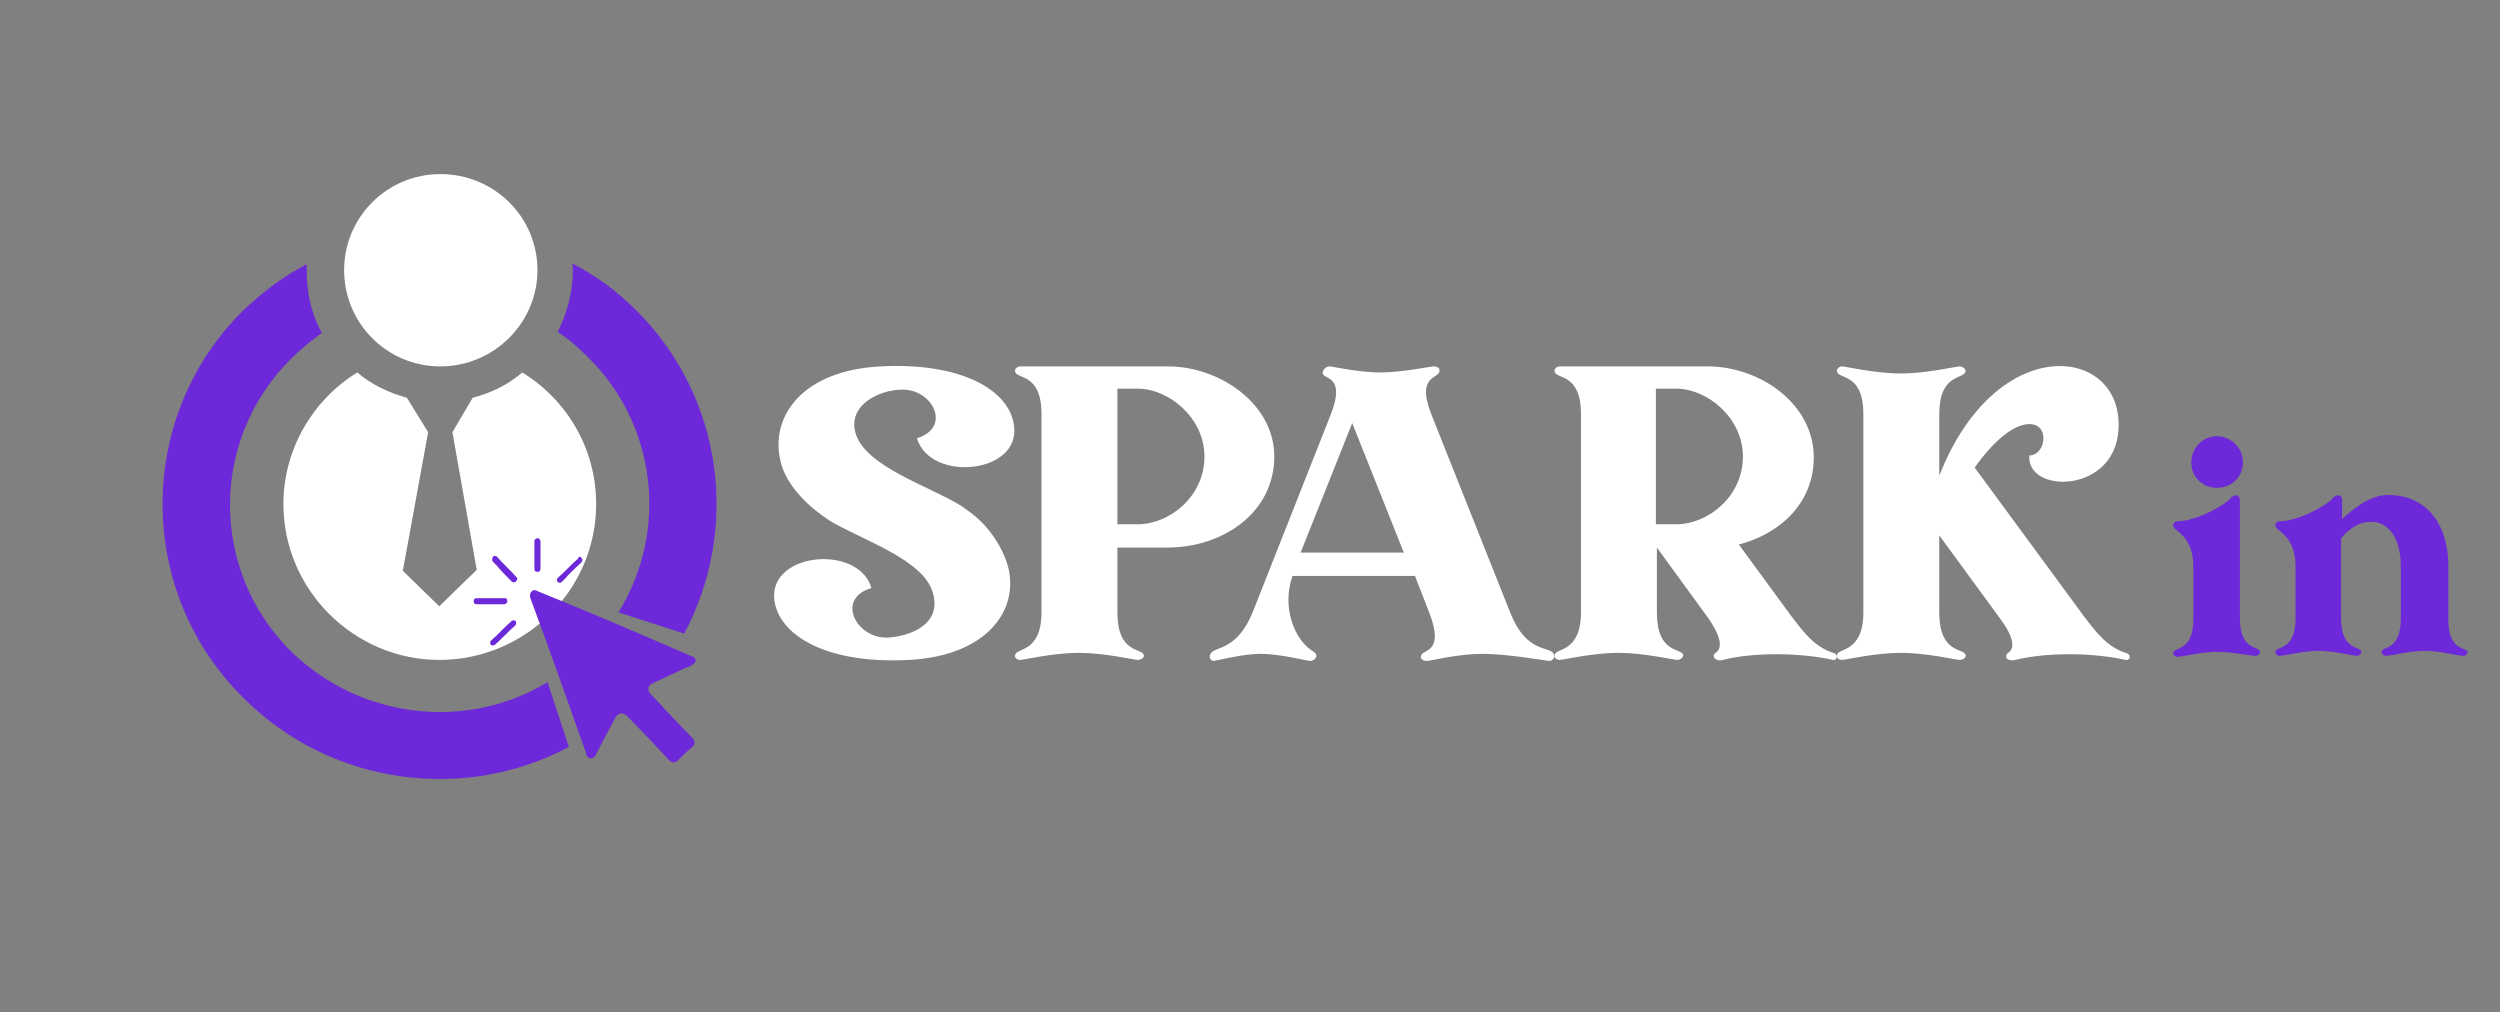
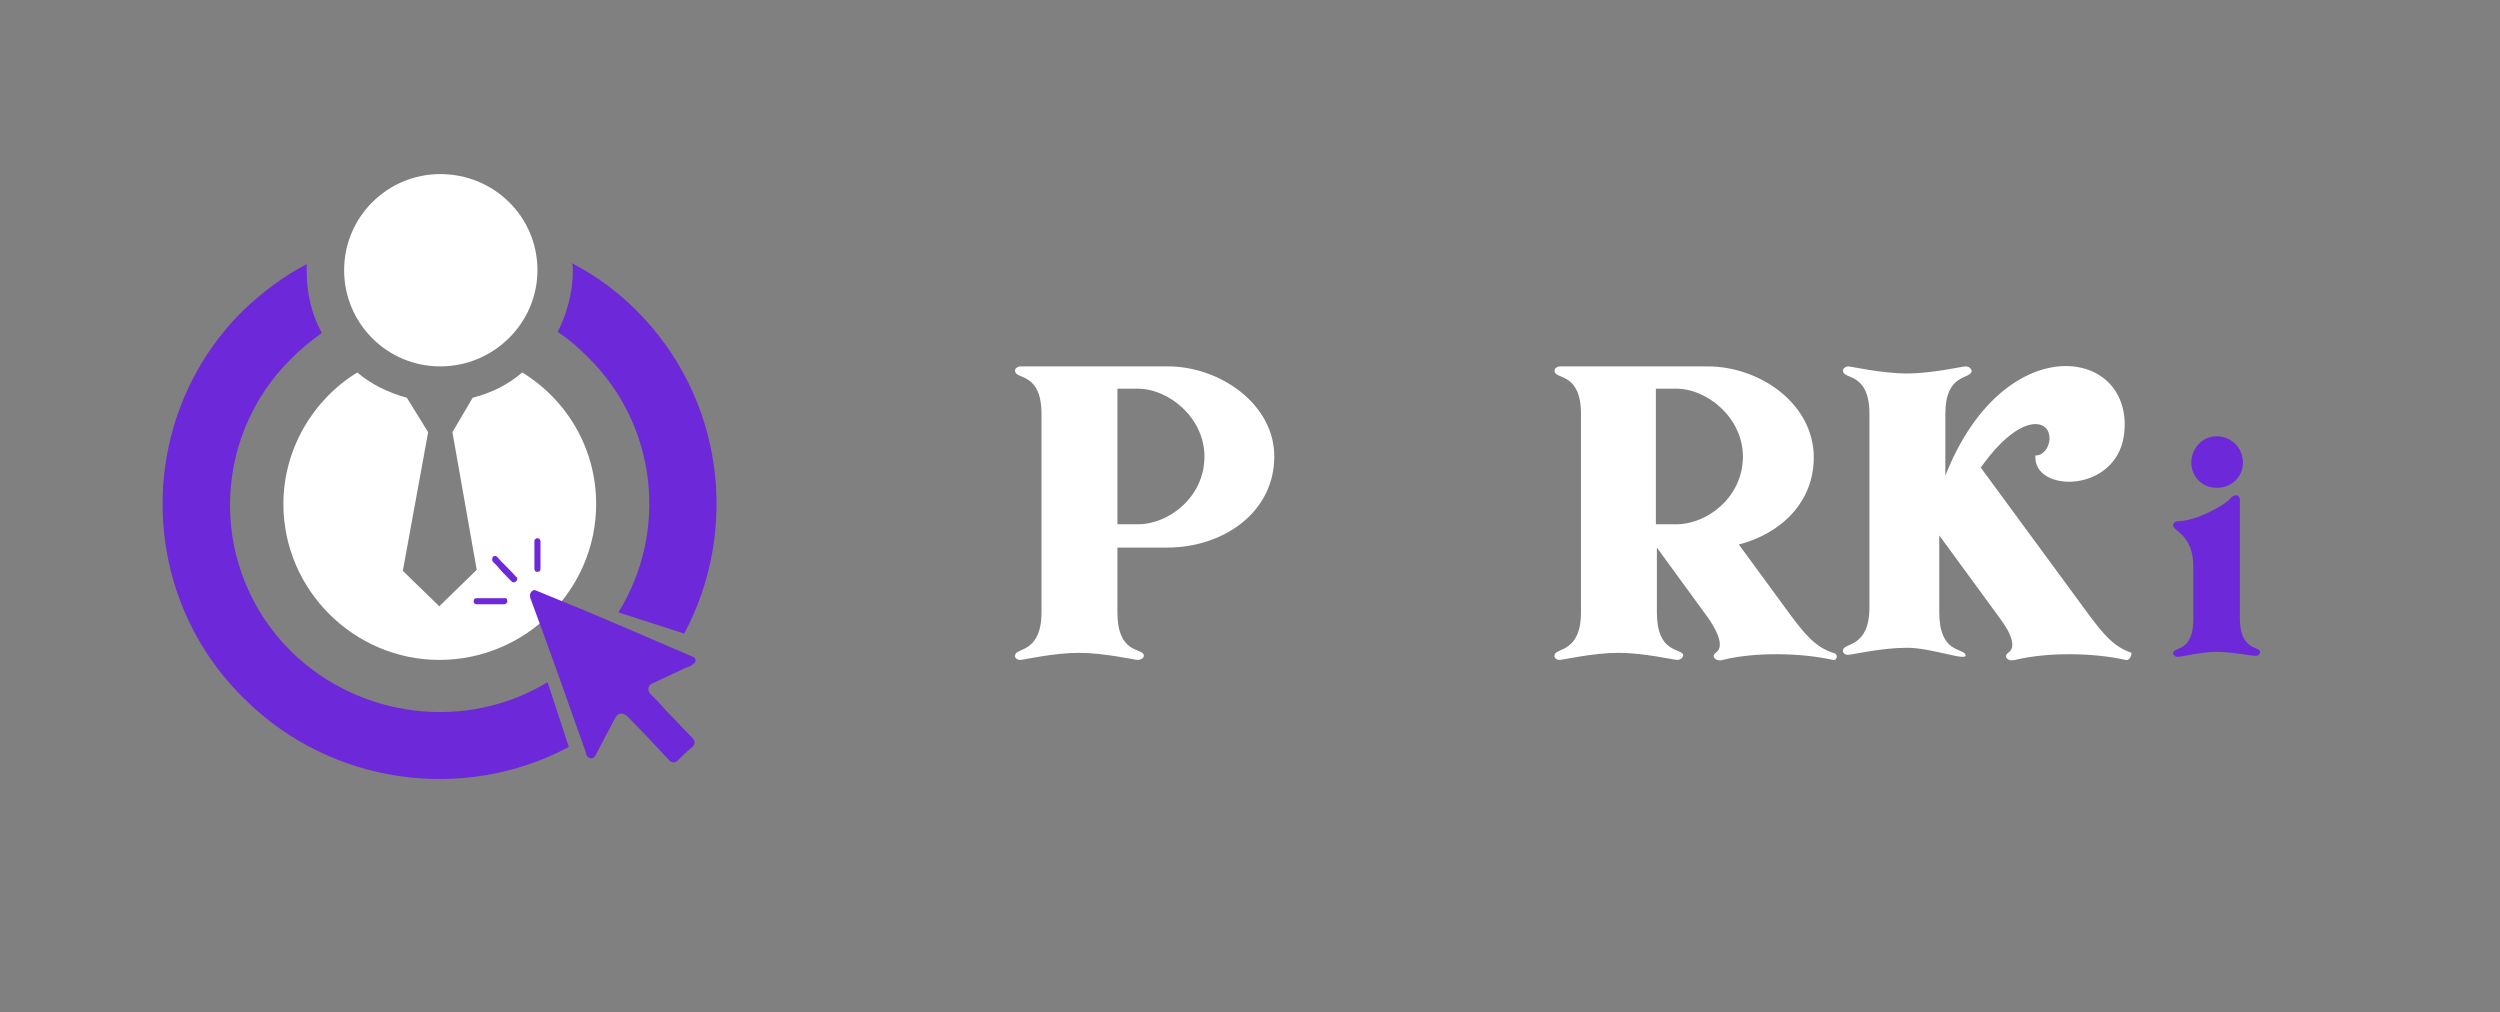
<svg xmlns="http://www.w3.org/2000/svg" version="1.1" id="Layer_1" x="0px" y="0px" viewBox="0 0 247 100" style="enable-background:new 0 0 247 100;" xml:space="preserve">
  <rect x="0" y="0" width="247" height="100" fill="#808080" stroke="none" />
  <style type="text/css">
	.st0{fill-rule:evenodd;clip-rule:evenodd;fill:#6D28D9;}
	.st1{fill-rule:evenodd;clip-rule:evenodd;fill:#FFFFFF;}
	.st2{fill:#6D28D9;}
	.st3{fill:#FFFFFF;}
</style>
  <path class="st0" d="M56.6,26.7c0,2.2-0.6,4.3-1.5,6.1c1.1,0.7,2.1,1.6,3,2.5c6.9,6.8,7.9,17.3,3,25.2l6.5,2.1  c5.5-10.3,3.9-23.4-4.8-32c-1.9-1.9-4-3.4-6.3-4.6C56.6,26.2,56.6,26.5,56.6,26.7z M54.1,67.4c-7.9,4.8-18.4,3.7-25.3-3  c-8.1-8-8.1-21,0-29c0.9-0.9,2-1.8,3-2.5c-1-1.8-1.5-3.9-1.5-6.1c0-0.3,0-0.5,0-0.7C28,27.3,26,28.8,24,30.7  C13.4,41.2,13.4,58.5,24.1,69c8.6,8.6,21.8,10.3,32.1,4.8L54.1,67.4z" />
  <path class="st1" d="M51.6,36.8c4.4,2.7,7.3,7.5,7.3,13c0,8.5-7,15.4-15.5,15.4C35,65.2,28,58.3,28,49.8c0-5.4,2.9-10.3,7.3-13  c1.4,1.2,3.1,2,4.9,2.5l2.1,3.4l-2.5,13.7l3.6,3.5l3.7-3.6l-2.4-13.6l2-3.4C48.6,38.8,50.2,38,51.6,36.8z M43.5,17.2L43.5,17.2  L43.5,17.2L43.5,17.2z M53.1,26.7c0,5.2-4.3,9.5-9.6,9.5S34,31.9,34,26.7c0-5.3,4.3-9.5,9.5-9.5C48.8,17.2,53.1,21.4,53.1,26.7z" />
  <path class="st2" d="M52.7,58.3c0.1,0,0.2,0,0.4,0.1c1.7,0.7,3.4,1.4,5.1,2.1c3.3,1.4,6.6,2.8,9.8,4.2c0.2,0.1,0.3,0.1,0.5,0.2  c0.3,0.2,0.3,0.5,0,0.7c-0.2,0.2-0.5,0.3-0.8,0.4c-1.1,0.5-2.1,1-3.2,1.5c-0.5,0.2-0.6,0.7-0.2,1.1c0.5,0.5,1,1,1.4,1.5  c0.9,0.9,1.8,1.9,2.7,2.8c0.3,0.3,0.3,0.6,0,0.9c-0.5,0.4-1,0.9-1.4,1.3c-0.3,0.3-0.6,0.3-0.9,0c-1.3-1.4-2.6-2.8-4-4.2  c-0.1-0.1-0.1-0.1-0.2-0.2c-0.4-0.3-0.8-0.3-1.1,0.2c-0.3,0.6-0.6,1.1-0.9,1.7c-0.3,0.6-0.7,1.3-1,1.9c0,0.1-0.1,0.1-0.1,0.2  c-0.2,0.3-0.6,0.3-0.8,0c-0.1-0.1-0.1-0.2-0.1-0.3c-1.8-5.1-3.6-10.2-5.5-15.3C52.3,58.7,52.4,58.5,52.7,58.3z" />
  <g>
    <path class="st2" d="M53,53.2c0.2-0.1,0.4,0.1,0.4,0.3c0,0.8,0,1.6,0,2.4c0,0.1,0,0.2,0,0.3c0,0.2-0.1,0.3-0.3,0.3   s-0.3-0.1-0.3-0.3c0-0.9,0-1.8,0-2.8C52.8,53.4,52.8,53.3,53,53.2z" />
    <path class="st2" d="M50.9,57.5c-0.2,0.1-0.3,0-0.4-0.1c-0.5-0.5-1-1-1.4-1.5c-0.1-0.1-0.3-0.3-0.4-0.4c-0.1-0.1-0.1-0.3,0-0.5   c0.1-0.1,0.3-0.1,0.4,0c0.6,0.7,1.3,1.3,1.9,2C51.2,57.1,51.1,57.4,50.9,57.5z" />
-     <path class="st2" d="M57.5,55.2c0.1,0.1,0,0.3-0.1,0.4c-0.5,0.5-1.1,1-1.6,1.6c-0.1,0.1-0.2,0.2-0.3,0.3s-0.3,0.1-0.4,0   c-0.1-0.1-0.1-0.3,0-0.4c0.7-0.6,1.3-1.3,2-1.9C57.2,54.9,57.4,55,57.5,55.2z" />
    <path class="st2" d="M50.1,59.3c0.1,0.2-0.1,0.4-0.3,0.4c-0.7,0-1.4,0-2.1,0c-0.2,0-0.4,0-0.6,0c-0.2,0-0.3-0.1-0.3-0.3   s0.1-0.3,0.3-0.3c0.9,0,1.8,0,2.7,0C50,59.1,50.1,59.1,50.1,59.3z" />
-     <path class="st2" d="M51,61.5c0,0.1,0,0.2-0.1,0.3c-0.7,0.6-1.3,1.3-2,1.9c-0.1,0.1-0.3,0.1-0.4,0c-0.1-0.1-0.1-0.3,0-0.4   c0.7-0.6,1.3-1.3,2-1.9C50.7,61.2,51,61.3,51,61.5z" />
  </g>
  <g>
-     <path class="st3" d="M89.1,38.5c-2.2,0-5.3,1.5-4.6,4.2C85.4,46.1,91.8,48,95,50l0.7,0.5c2.1,1.5,3.4,3.7,3.9,5.5   c1.1,4.3-2.1,8.8-9.8,9.2c-7.5,0.4-12.3-2-13.2-5.4c-1.3-5.2,8.2-6.2,9.5-1.7c-3.5,1-1.6,4.9,1.5,4.9c2.3-0.1,5.4-1.3,4.6-4.3   c-0.8-3.4-7-5.3-10.3-7.3l-0.7-0.5c-2.1-1.5-3.7-3.5-4.1-5.4c-1-4.3,2.1-8.9,9.9-9.3c7.4-0.4,12.3,2,13.1,5.4   c1.3,5.2-8.2,6.2-9.5,1.7C94.1,42.2,92.1,38.4,89.1,38.5z" />
    <path class="st3" d="M125.9,45.1c0,5.5-5,9-10.6,9h-4.9v6.4c0,4.1,2.4,3.5,2.6,4.2c0.1,0.3-0.3,0.5-0.6,0.5s-3.3-0.7-5.8-0.7   s-5.5,0.7-5.8,0.7s-0.6-0.2-0.5-0.5c0.1-0.7,2.6-0.2,2.6-4.2V40.9c0-4.1-2.5-3.4-2.6-4.2c-0.1-0.3,0.3-0.5,0.5-0.5h14.6   C120.5,36.2,125.9,39.9,125.9,45.1z M119,45.1c0-3.8-3.5-6.7-6.6-6.7h-2v13.4h2C115.5,51.8,119,49.1,119,45.1z" />
-     <path class="st3" d="M153.5,64.6c0.2,0.3-0.1,0.7-0.4,0.7c-0.3,0-4.1-0.7-6.6-0.7s-5.2,0.7-5.5,0.7c-0.4,0-0.7-0.2-0.6-0.5   c0.1-0.7,2.4-0.2,0.8-4.3l-1.4-3.6h-12.1c-1.1,3.1,0.2,6.4,2.1,7.5c0.5,0.3,0.2,0.9-0.4,0.9c-0.2,0-2.9-0.7-4.9-0.7   c-1.7,0-4.4,0.7-4.6,0.7c-0.3,0-0.5-0.4-0.3-0.7c0.4-0.8,2.6-0.2,4.2-4.2l7.7-19.5c1.6-4.1-1.1-3.3-0.8-4.2   c0.1-0.3,0.4-0.5,0.7-0.5c0.2,0,2.8,0.6,5,0.6c2.1,0,5-0.6,5.2-0.6c0.3,0,0.6,0.1,0.6,0.3c0.3,1-2.4,0.3-0.8,4.4l7.8,19.6   C150.8,64.6,153.1,63.8,153.5,64.6z M138.7,54.6l-5.1-12.8l-5.1,12.8H138.7z" />
    <path class="st3" d="M181.1,65.2c-3.1-0.7-7.7-0.8-10.9,0c-0.6,0.2-1.2-0.3-0.7-0.7c0.8-0.5,0.4-1.8-0.7-3.4l-5.1-7v6.4   c0,4.1,2.4,3.5,2.6,4.2c0,0.3-0.3,0.5-0.6,0.5s-3.3-0.7-5.8-0.7s-5.5,0.7-5.8,0.7s-0.6-0.2-0.5-0.5c0.1-0.7,2.6-0.2,2.6-4.2V40.9   c0-4.1-2.5-3.4-2.6-4.2c-0.1-0.3,0.3-0.5,0.5-0.5h14.6c5.2,0,10.5,3.7,10.5,9c0,4.4-3.2,7.5-7.4,8.6l5.2,7.1c1.3,1.7,2.3,3,4.1,3.6   C181.7,64.6,181.5,65.3,181.1,65.2z M172.2,45.1c0-3.8-3.5-6.7-6.6-6.7h-2v13.4h2C168.7,51.8,172.2,49.1,172.2,45.1z" />
-     <path class="st3" d="M210,65.2c-3.1-0.7-7.6-0.8-10.9,0c-0.7,0.2-1.2-0.3-0.7-0.7c0.8-0.5,0.4-1.8-0.8-3.4l-6-8.2v7.6   c0,4.1,2.4,3.5,2.6,4.2c0.1,0.3-0.3,0.5-0.6,0.5s-3.3-0.7-5.8-0.7s-5.5,0.7-5.8,0.7s-0.6-0.2-0.5-0.5c0.1-0.7,2.6-0.2,2.6-4.2V40.9   c0-4.1-2.5-3.4-2.6-4.2c-0.1-0.3,0.3-0.5,0.5-0.5c0.3,0,3.3,0.7,5.8,0.7s5.5-0.7,5.8-0.7s0.6,0.2,0.6,0.5c-0.2,0.8-2.6,0.2-2.6,4.2   V47c5.7-14.5,18.3-12.8,17.7-4.5c-0.4,6.3-9.1,6.3-8.8,2.5c1.6,0,2.1-3.1,0-3.1c-1.5,0-3.5,1.6-5.4,4.3l10.8,14.7   c1.3,1.7,2.3,3,4.1,3.6C210.6,64.6,210.5,65.3,210,65.2z" />
+     <path class="st3" d="M210,65.2c-3.1-0.7-7.6-0.8-10.9,0c-0.7,0.2-1.2-0.3-0.7-0.7c0.8-0.5,0.4-1.8-0.8-3.4l-6-8.2v7.6   c0,4.1,2.4,3.5,2.6,4.2s-3.3-0.7-5.8-0.7s-5.5,0.7-5.8,0.7s-0.6-0.2-0.5-0.5c0.1-0.7,2.6-0.2,2.6-4.2V40.9   c0-4.1-2.5-3.4-2.6-4.2c-0.1-0.3,0.3-0.5,0.5-0.5c0.3,0,3.3,0.7,5.8,0.7s5.5-0.7,5.8-0.7s0.6,0.2,0.6,0.5c-0.2,0.8-2.6,0.2-2.6,4.2   V47c5.7-14.5,18.3-12.8,17.7-4.5c-0.4,6.3-9.1,6.3-8.8,2.5c1.6,0,2.1-3.1,0-3.1c-1.5,0-3.5,1.6-5.4,4.3l10.8,14.7   c1.3,1.7,2.3,3,4.1,3.6C210.6,64.6,210.5,65.3,210,65.2z" />
  </g>
  <g>
    <path class="st2" d="M219,64.4c-1.5,0-3.4,0.5-3.9,0.5c-0.2,0-0.4-0.2-0.4-0.4c0.1-0.6,2-0.1,2-3.3V56c0-3.2-2-3.5-2-4.1   c0-0.2,0.2-0.4,0.4-0.4c1.9,0,4.7-1.6,5.2-2.2c0.5-0.6,1-0.4,1,0.1v11.7c0,3.2,1.9,2.7,2,3.3c0,0.2-0.2,0.4-0.4,0.4   C222.4,64.8,220.5,64.4,219,64.4z M216.5,45.7c0-1.4,1.1-2.6,2.5-2.6s2.6,1.1,2.6,2.6c0,1.4-1.1,2.5-2.6,2.5   C217.6,48.2,216.5,47.1,216.5,45.7z" />
-     <path class="st2" d="M243.8,64.4c0,0.2-0.2,0.4-0.4,0.4c-0.5,0-2.4-0.5-3.8-0.5c-1.5,0-3.4,0.5-3.9,0.5c-0.2,0-0.4-0.2-0.4-0.4   c0.1-0.6,1.9-0.1,1.9-3.3V56c0-5.1-3.8-5.5-5.9-2.8v7.9c0,3.2,1.9,2.7,2,3.3c0,0.2-0.2,0.4-0.4,0.4c-0.4,0-2.4-0.5-3.8-0.5   c-1.5,0-3.4,0.5-3.9,0.5c-0.2,0-0.4-0.2-0.4-0.4c0.1-0.6,2-0.1,2-3.3V56c0-3.2-2-3.5-2-4.1c0-0.2,0.2-0.4,0.4-0.4   c1.9,0,4.7-1.6,5.2-2.2c0.5-0.6,1-0.4,1,0.1v1.9c0,0,2.3-2.4,4.5-2.4c4.1,0,6,3.2,6,7V61C241.8,64.3,243.6,63.9,243.8,64.4z" />
  </g>
</svg>